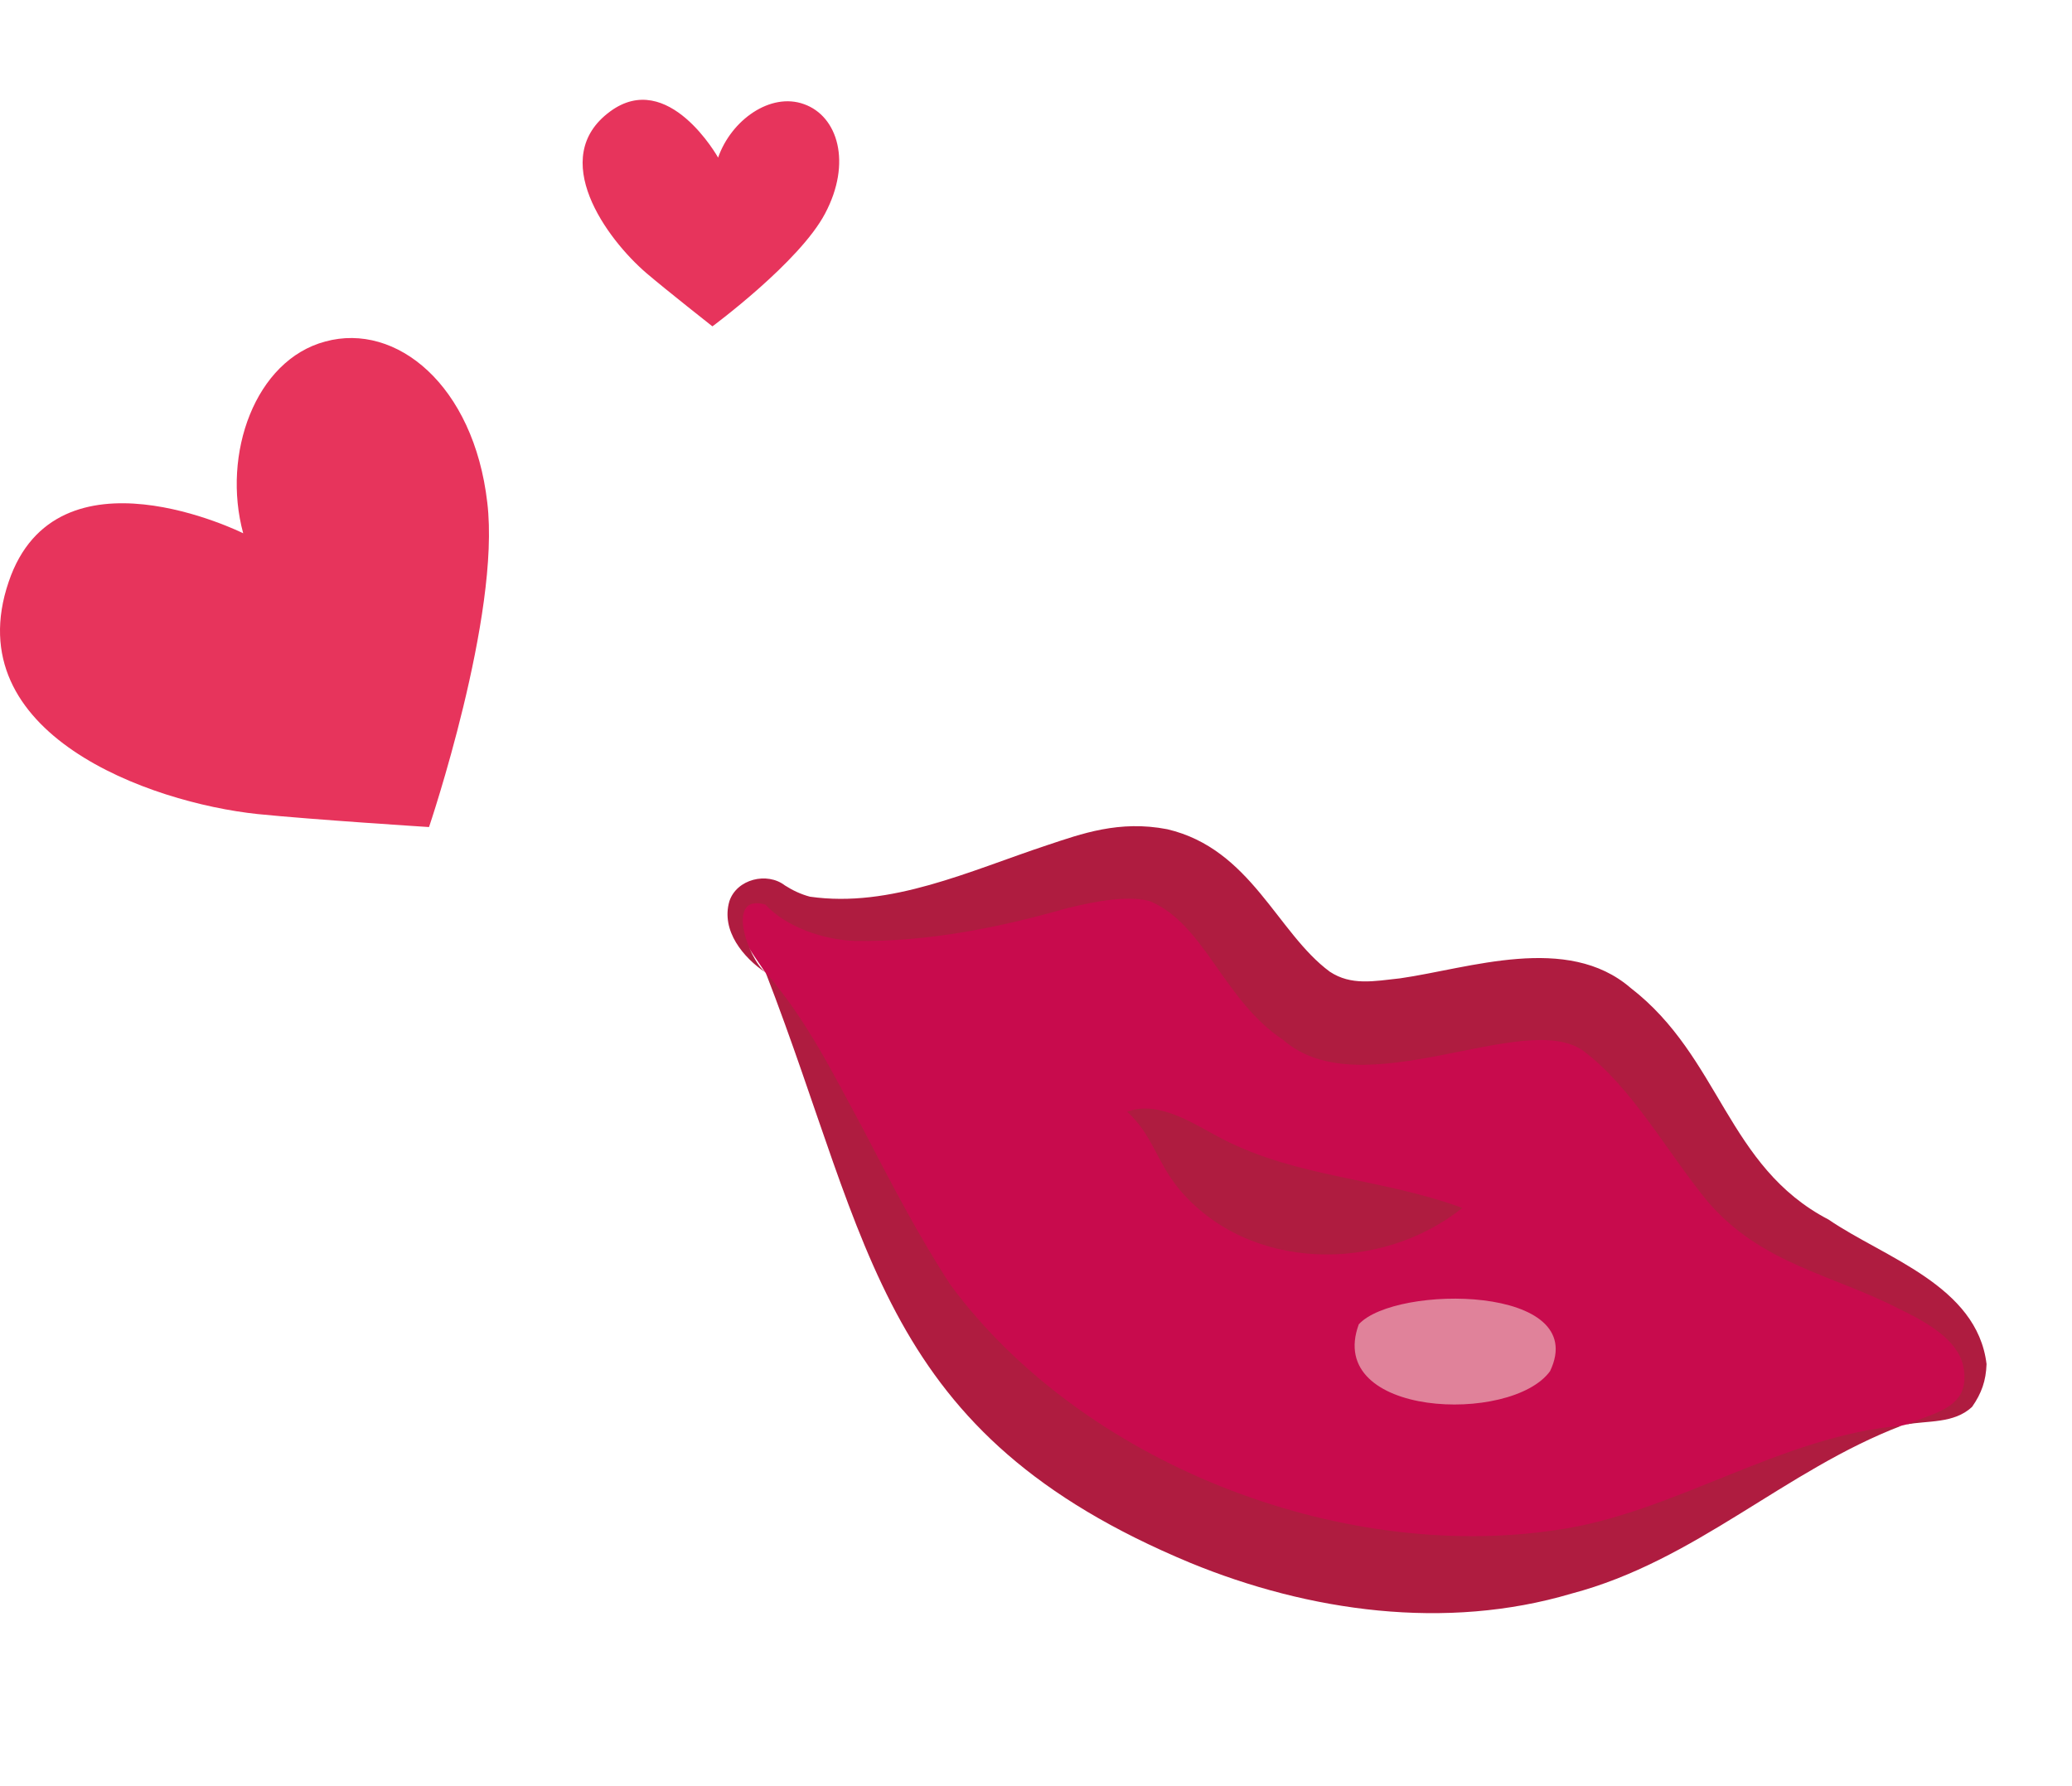
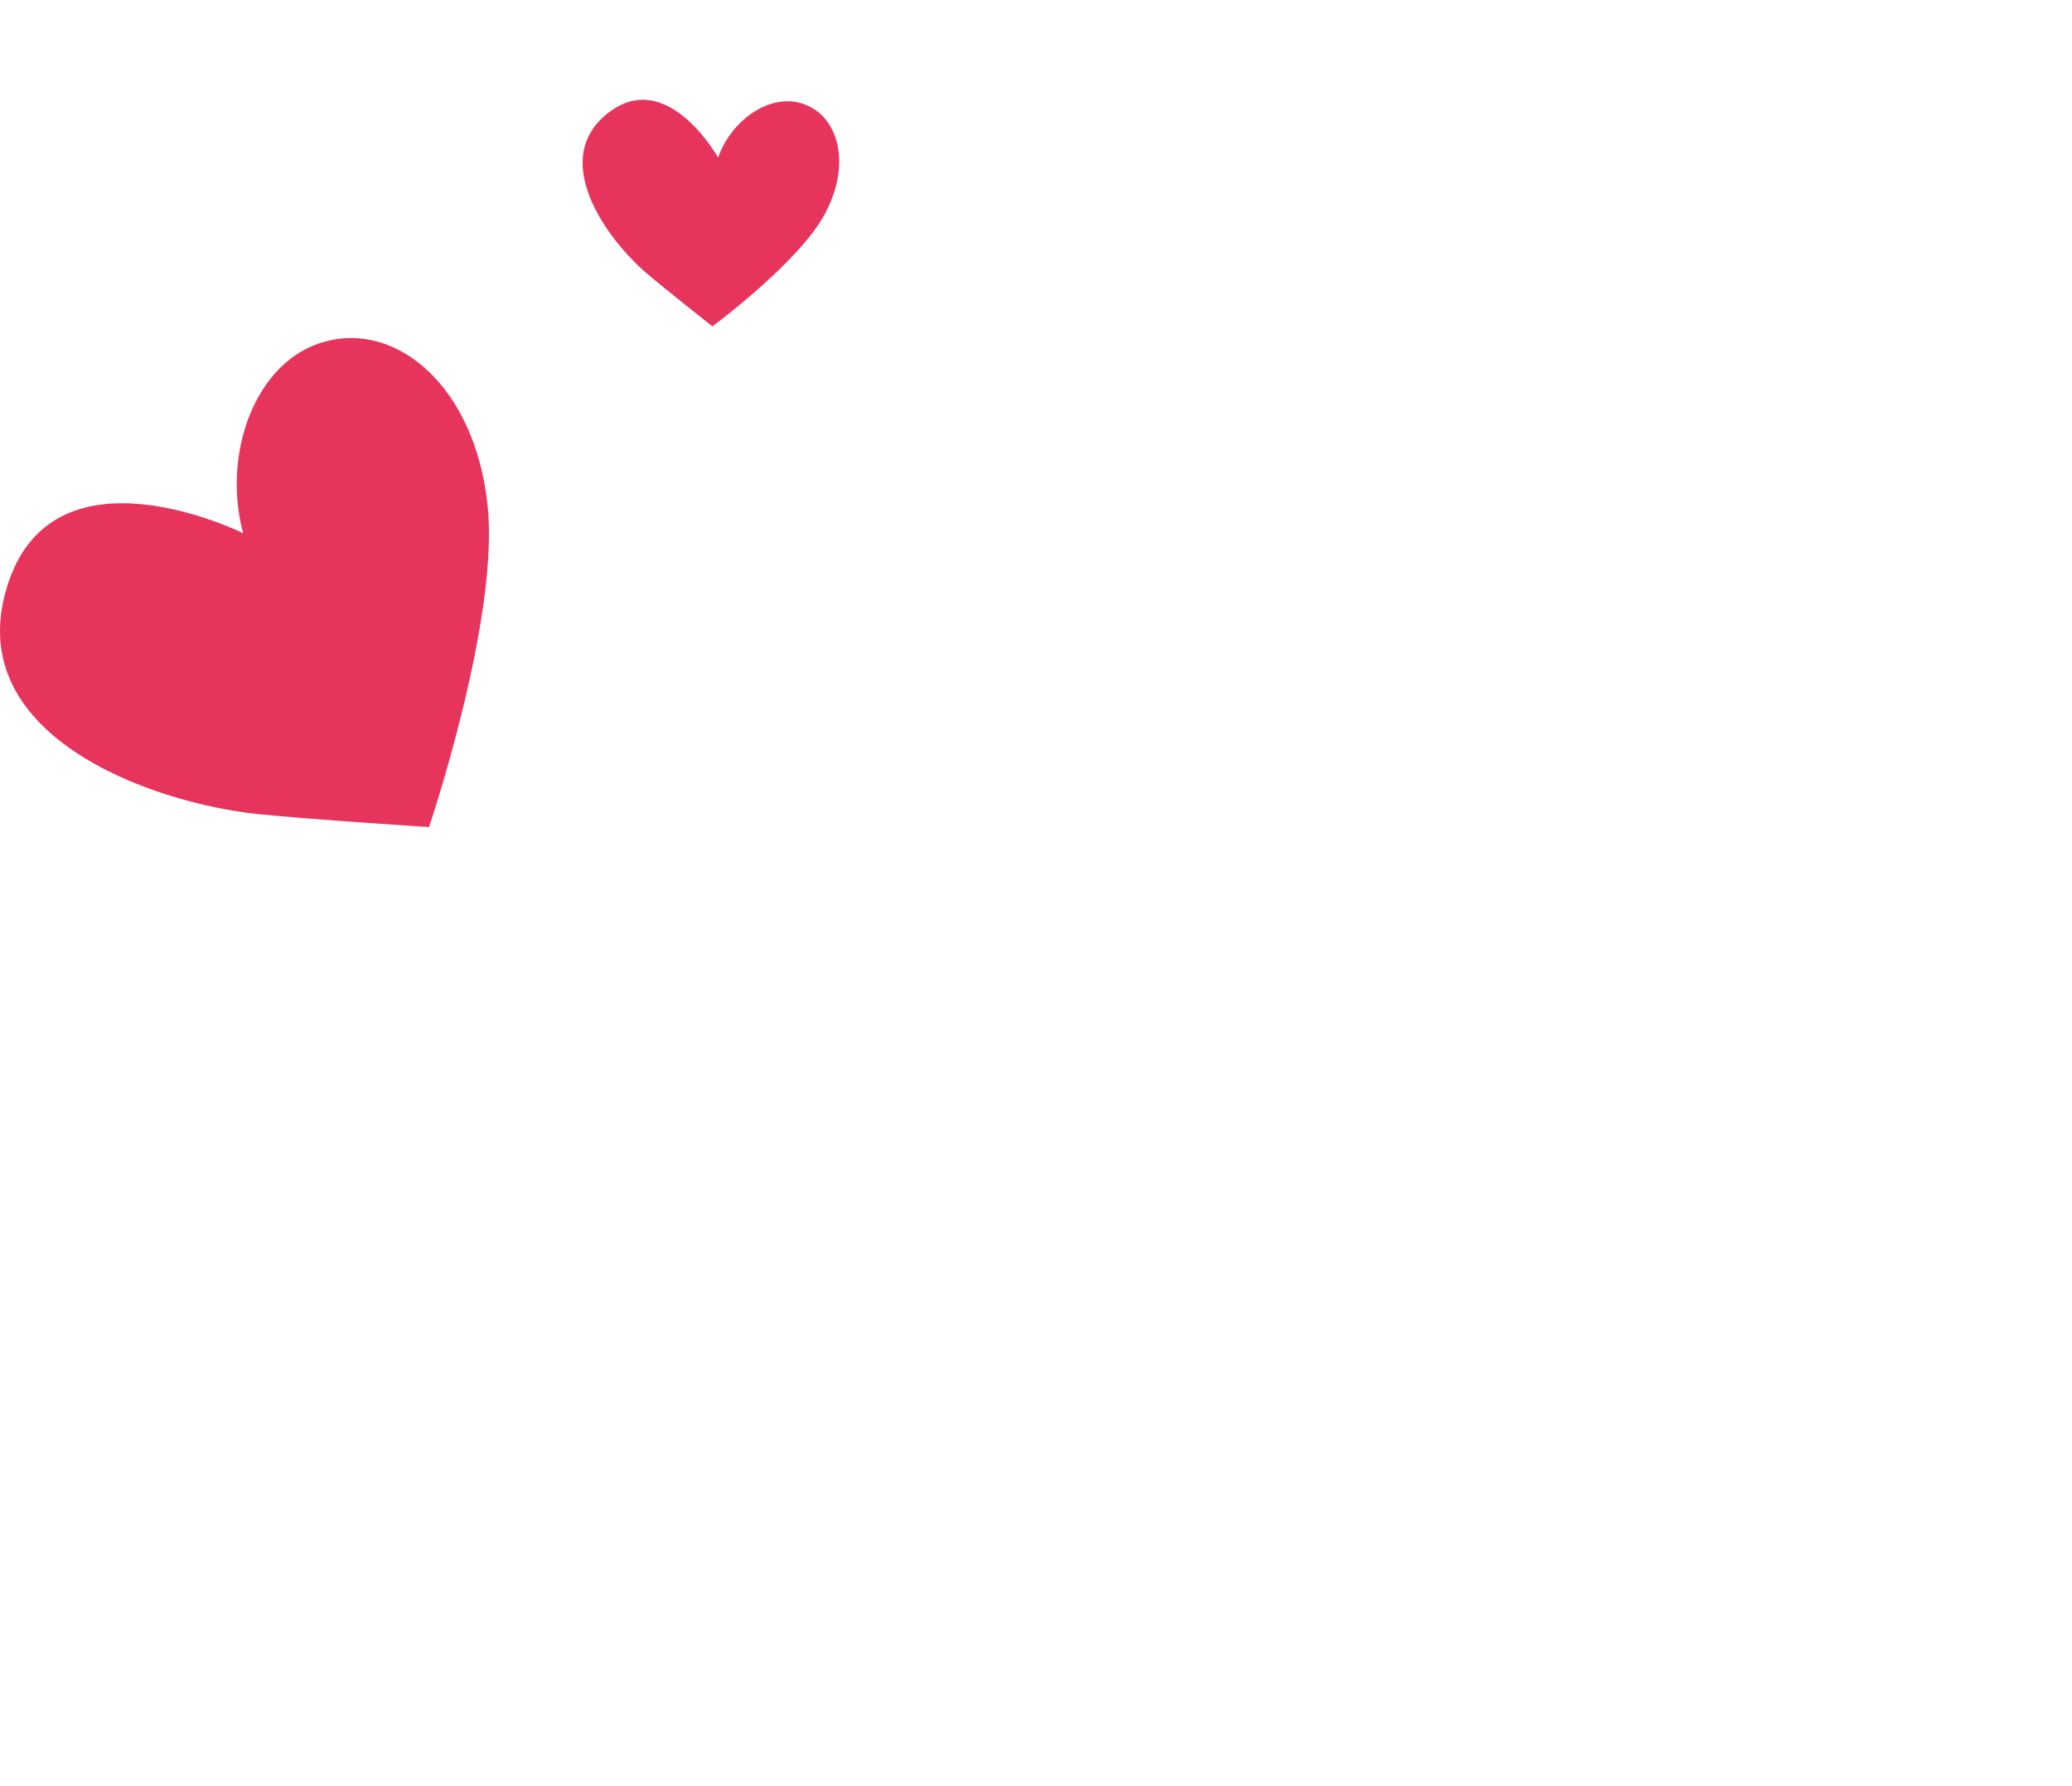
<svg xmlns="http://www.w3.org/2000/svg" width="145" height="125" viewBox="0 0 145 125" fill="none">
-   <path d="M92.084 73.3C95.75 74.517 106.806 69.085 111.432 70.62C116.058 72.156 117.991 78.992 122.125 83.712C126.32 88.506 139.311 92.951 138.244 96.166C136.786 100.559 132.395 98.77 125.477 102.38C118.558 105.995 108.125 114.663 83.738 106.568C59.352 98.473 58.925 79.518 57.712 76.189C54.45 67.244 50.739 66.109 51.731 63.121C52.723 60.133 56.503 64.867 59.911 64.921C63.319 64.974 73.409 59.353 81.999 62.205C90.588 65.056 86.959 71.599 92.089 73.302L92.084 73.3Z" fill="#C80B4D" />
-   <path d="M95.088 92.68C97.652 89.877 111.351 89.919 108.475 95.957C105.765 99.696 92.7 99.183 95.088 92.68Z" fill="#E0829A" />
-   <path d="M133.38 99.7C135.479 98.819 137.972 98.508 137.39 95.6C136.987 93.75 134.866 92.541 132.83 91.564C128.245 89.199 123.257 88.465 119.511 84.097C116.614 80.564 114.225 76.117 110.814 73.552C106.692 70.57 95.3 77.595 89.796 72.776C85.609 70.007 84.311 64.67 80.482 63.074C79.072 62.66 76.853 63.013 74.633 63.571C69.986 64.894 64.977 65.928 59.843 65.85C57.635 65.773 55.038 64.893 53.56 63.306C50.725 62.486 52.328 67.07 53.577 68.062C52.043 67.041 50.434 65.141 51.044 63.067C51.559 61.516 53.687 61.001 54.931 61.967C55.477 62.317 56.061 62.589 56.681 62.753C62.325 63.561 67.806 60.961 73.298 59.142C75.666 58.357 78.321 57.378 81.691 58.033C87.549 59.411 89.369 65.283 93.06 68.002C94.561 68.993 96.138 68.668 97.981 68.467C102.822 67.774 109.678 65.312 114.11 69.137C120.404 73.99 120.838 81.641 127.963 85.349C131.853 88.013 138.355 89.954 139.02 95.461C138.98 96.633 138.672 97.507 138.006 98.46C136.732 99.65 134.876 99.401 133.382 99.694L133.38 99.7Z" fill="#AF1C40" />
-   <path d="M133.086 99.77C124.881 102.905 118.688 109.229 109.953 111.531C101.186 114.13 91.606 112.792 83.284 109.367C61.538 100.319 61.014 87.243 53.582 68.064C56.448 71.327 58.374 75.283 60.406 79.028C62.371 82.811 64.327 86.585 66.547 89.965C75.734 102.352 93.621 109.367 108.916 107.075C117.119 105.921 124.66 100.471 133.091 99.772L133.086 99.77Z" fill="#AF1C40" />
-   <path d="M78.886 77.799C81.145 76.942 83.756 78.796 85.543 79.708C90.909 82.459 96.519 82.407 102.333 84.535C96.629 89.114 87.376 89.04 82.499 83.201C80.885 81.208 80.669 79.445 78.884 77.805L78.886 77.799Z" fill="#AF1C40" />
  <path d="M49.856 22.839C49.856 22.839 55.963 18.333 57.744 14.935C59.617 11.402 58.645 8.134 56.265 7.289C53.923 6.438 51.171 8.399 50.254 11.029C50.254 11.029 46.769 4.794 42.692 7.805C38.3 11.032 42.433 16.715 45.258 19.132C46.727 20.379 49.834 22.823 49.834 22.823L49.856 22.839Z" fill="#E7345C" />
  <path d="M30.025 57.876C30.025 57.876 35.05 43.04 34.1 35.168C33.151 26.957 27.737 22.54 22.768 23.899C17.856 25.202 15.512 31.771 17.019 37.32C17.019 37.32 3.956 30.808 0.607 40.718C-3.021 51.364 10.488 56.177 18.024 56.97C21.931 57.366 29.97 57.876 29.97 57.876H30.025Z" fill="#E7345C" />
</svg>